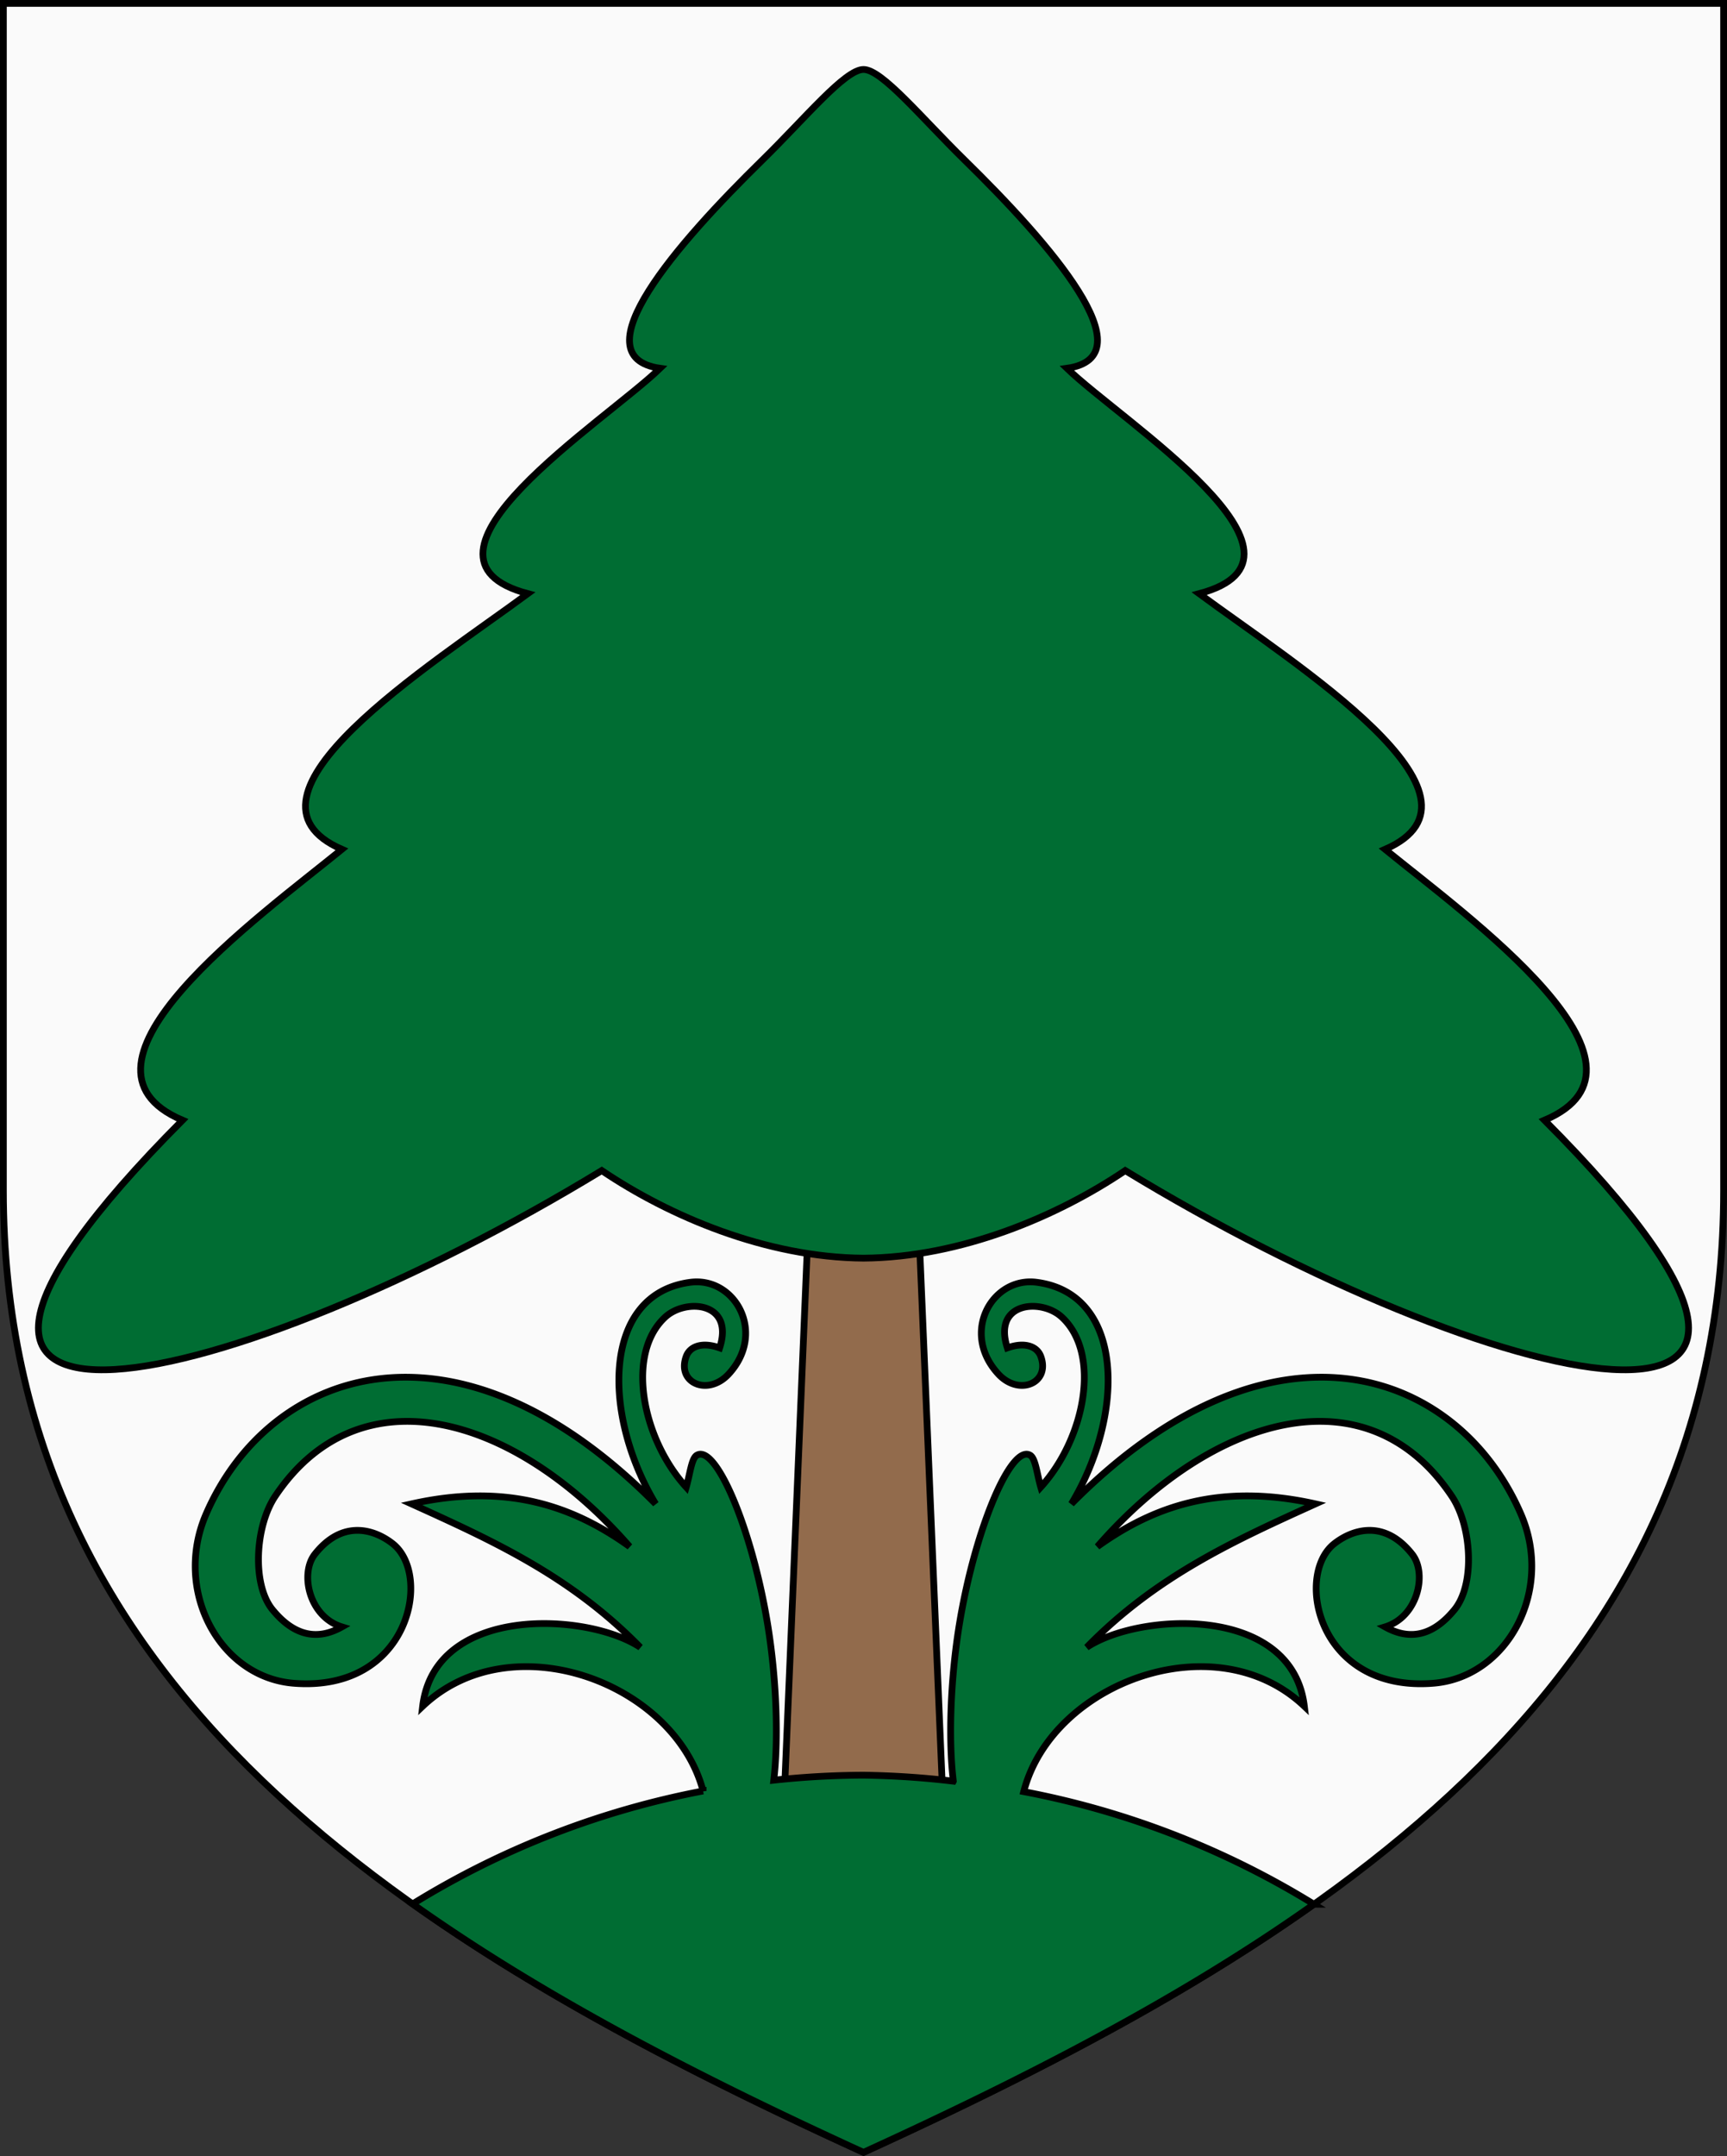
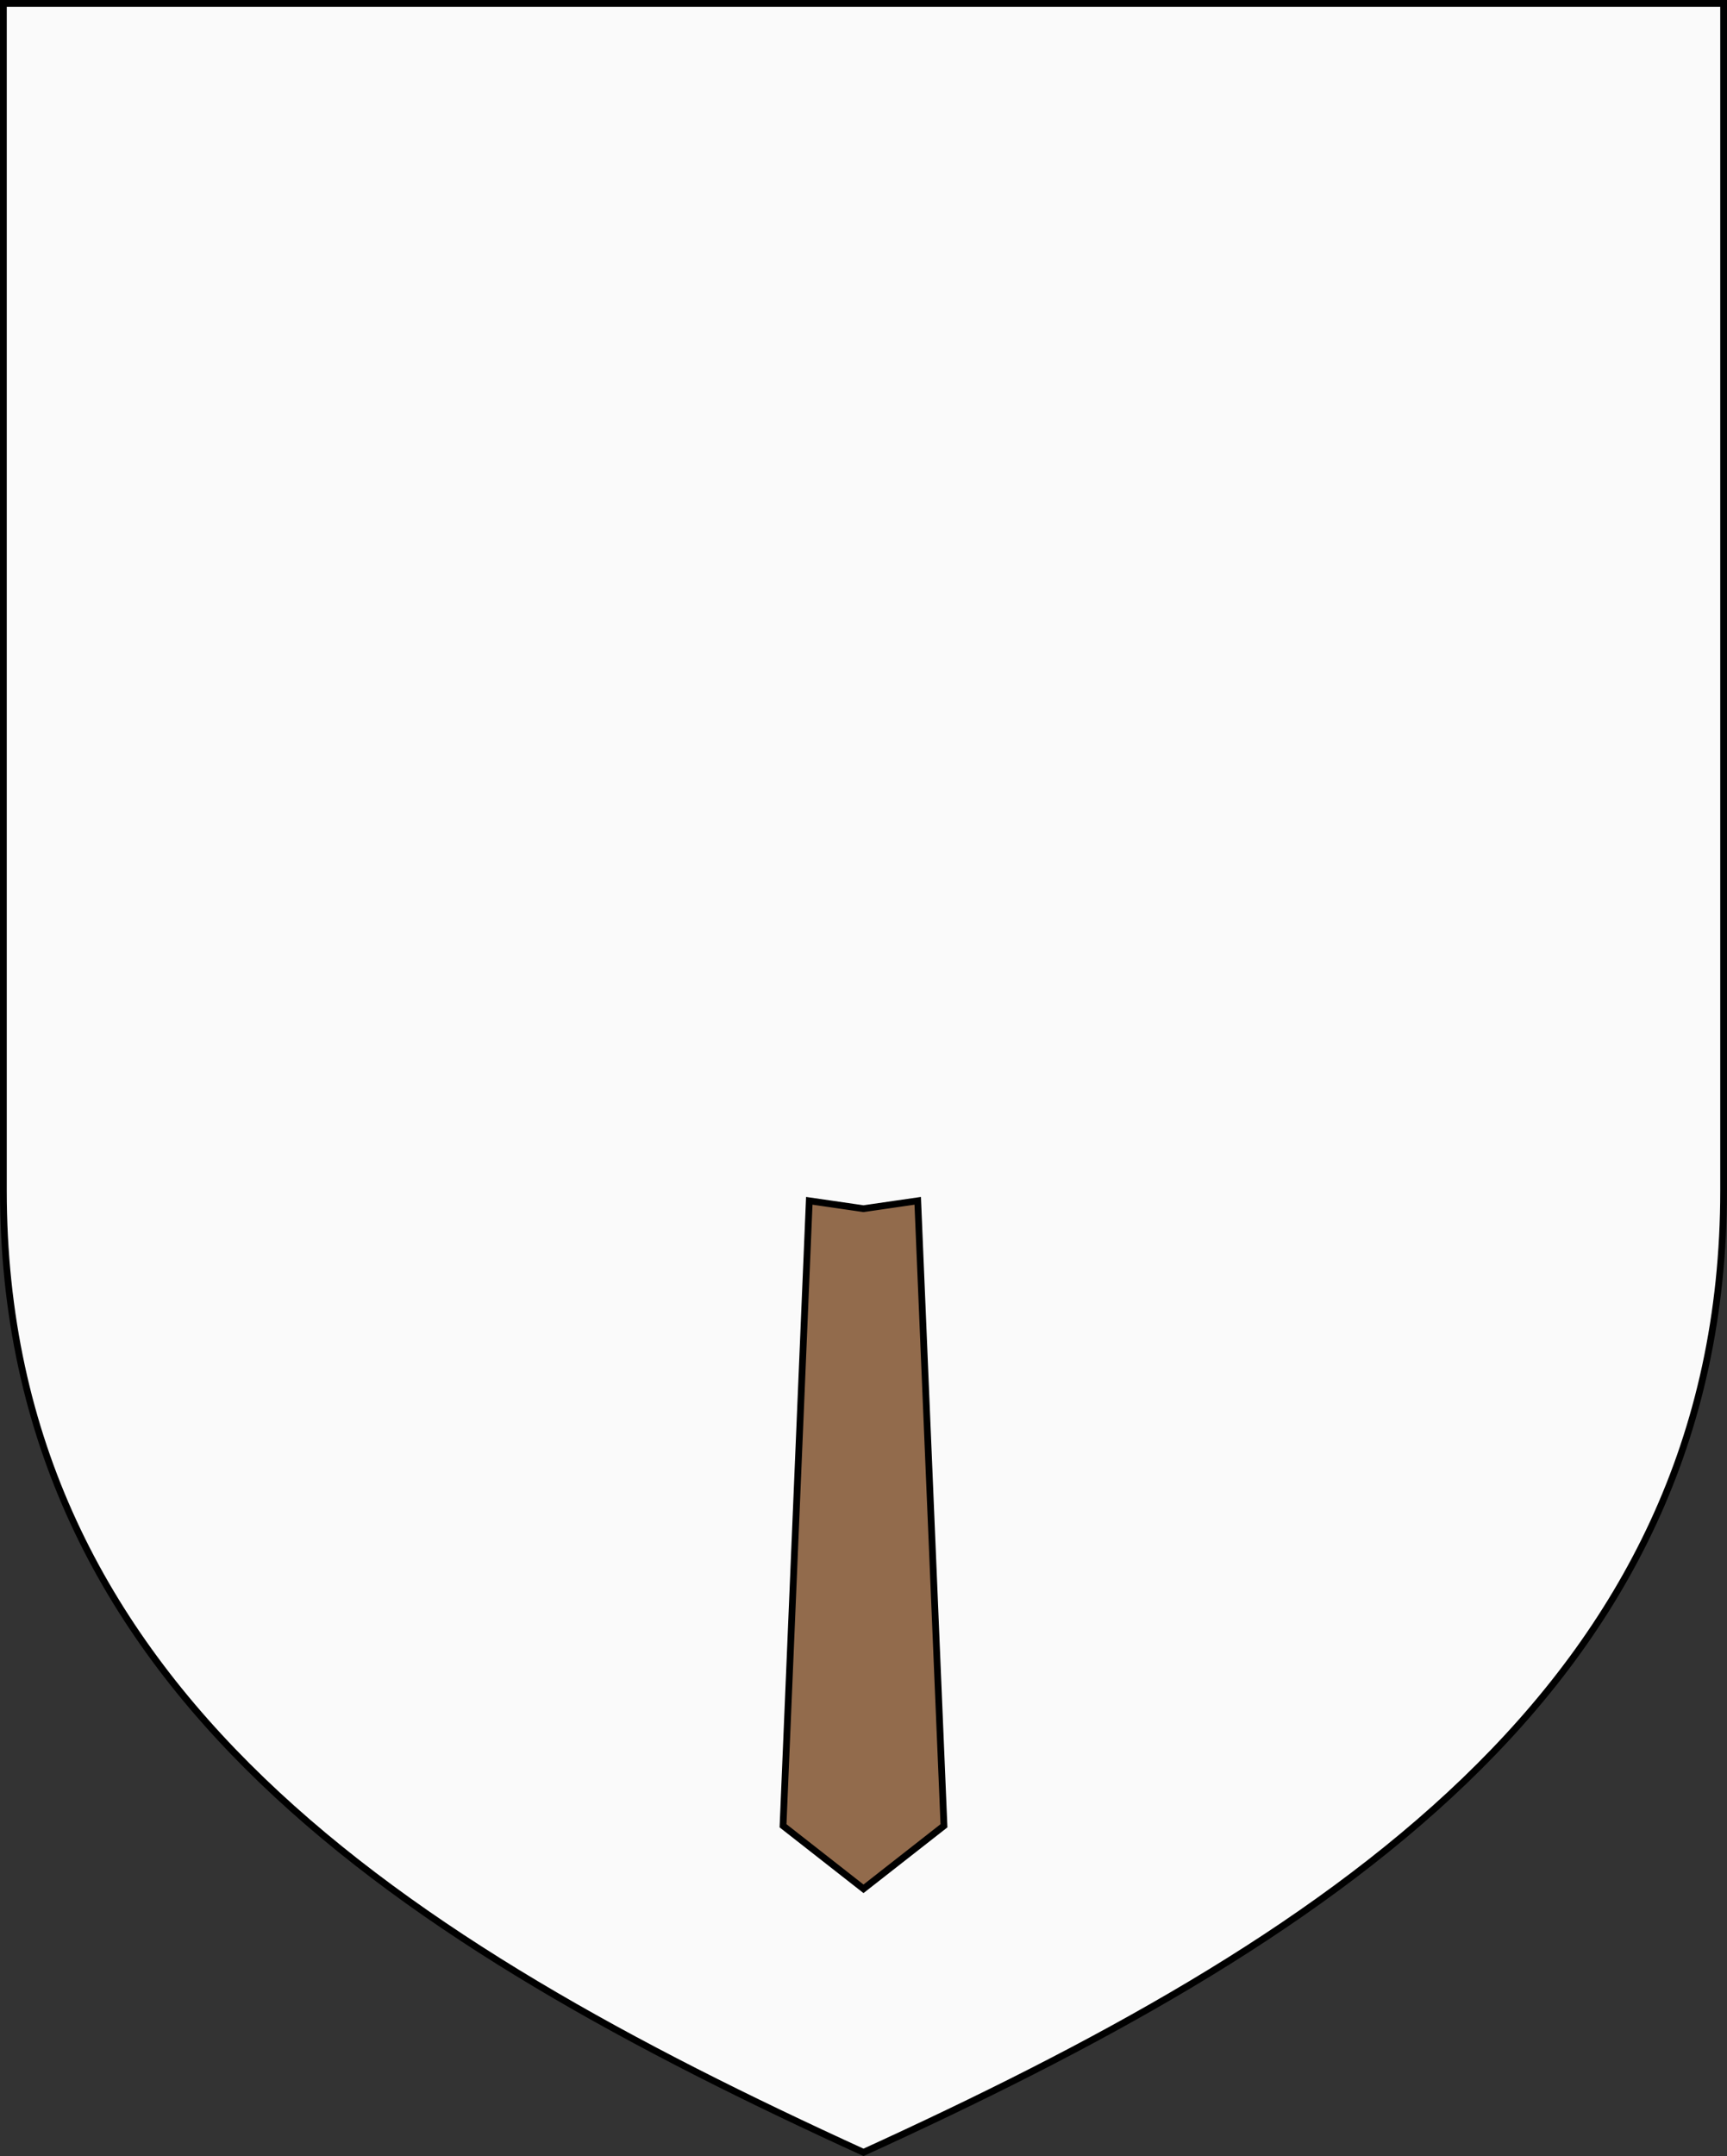
<svg xmlns="http://www.w3.org/2000/svg" width="639.355" height="797.946">
  <rect width="100%" height="100%" fill="#333333" stroke="none" />
  <path d="M-3344.131 76.44V515.71c0 184.965 149.204 278.763 318.427 356.05 169.223-77.287 318.427-171.085 318.427-356.05V76.44Z" style="opacity:1;vector-effect:none;fill:#fafafa;fill-opacity:1;stroke:#000;stroke-width:2.5;stroke-linecap:round;stroke-linejoin:miter;stroke-miterlimit:4;stroke-dasharray:none;stroke-dashoffset:0;stroke-opacity:1" transform="translate(3345.381 -75.19)" />
  <path style="opacity:1;vector-effect:none;fill:#926b4c;fill-opacity:1;stroke:#000;stroke-width:2.5;stroke-linecap:round;stroke-linejoin:miter;stroke-miterlimit:4;stroke-dasharray:none;stroke-dashoffset:0;stroke-opacity:1" d="m-3025.704 522.514 20.072-2.915 9.719 231.298-29.791 23.324-29.79-23.324 9.718-231.298 20.072 2.915" transform="translate(3345.381 -75.19)" />
-   <path transform="translate(665.7 -23.435)" d="M-407.096 497.855a17.969 17.969 0 0 0-3.025.141c-32.827 4.288-32.678 49.149-12.867 82.008-73.937-74.603-143.066-50.146-166.426 3.79-12.277 28.347 5.034 60.431 32.463 62.599 42.776 3.38 51.374-39.979 36.703-51.606-6.477-5.133-18.42-9.419-28.898 3.848-5.605 7.095-2.192 23.148 10.021 26.896-10.19 5.725-18.66 2.23-25.707-6.394-7.656-9.369-6.419-30.866 1.002-41.953 31.42-46.945 88.896-29.918 131.22 18.627-20.757-14.89-45.403-23.707-80.745-15.807 30.18 13.67 59.028 26.78 84.697 53.086-19.76-13.058-76.066-15.791-80.574 21.818 32.84-31.175 93.214-8.867 103.824 31.352a317.581 317.581 0 0 0-107.53 41.812c49.26 34.954 106.82 64.488 166.915 91.934 60.032-27.418 117.535-56.92 166.761-91.826a317.581 317.581 0 0 0-107.443-41.674c10.427-40.374 70.982-62.837 103.89-31.598-4.508-37.609-60.814-34.876-80.574-21.818 25.669-26.306 54.516-39.416 84.698-53.086-35.343-7.9-59.986.918-80.745 15.807 42.325-48.545 99.801-65.572 131.221-18.627 7.421 11.087 8.656 32.584 1 41.953-7.047 8.624-15.516 12.119-25.707 6.394 12.213-3.748 15.628-19.801 10.024-26.896-10.48-13.267-22.421-8.981-28.899-3.848-14.671 11.627-6.075 54.985 36.701 51.606 27.43-2.168 44.74-34.252 32.463-62.598-23.36-53.937-92.487-78.394-166.424-3.791 19.811-32.86 19.96-77.72-12.867-82.008-16.45-2.149-28.343 18.632-14.174 33.973 7.65 8.282 19.33 3.357 15.707-6.547-1.349-3.688-5.87-5.474-12.375-3.14-5.548-17.067 12.46-18.375 20.047-11.497 14.774 13.393 8.86 44.856-7.677 63.035-1.351-4.627-1.92-10.547-3.866-11.773-7.03-4.431-20.414 26.979-26.232 62.305-3.552 21.566-4.023 43.915-2.276 58.279a317.581 317.581 0 0 0-33.253-2.223 317.581 317.581 0 0 0-33.213 1.86c1.697-14.375 1.207-36.524-2.317-57.916-5.818-35.326-19.202-66.736-26.232-62.305-1.946 1.226-2.514 7.146-3.865 11.773-16.539-18.18-22.45-49.642-7.676-63.035 7.587-6.878 25.593-5.57 20.045 11.496-6.505-2.333-11.026-.547-12.375 3.14-3.623 9.905 8.056 14.83 15.707 6.548 13.284-14.382 3.662-33.545-11.147-34.114z" style="opacity:1;vector-effect:none;fill:#006d33;fill-opacity:1;fill-rule:evenodd;stroke:#000;stroke-width:2.5;stroke-linecap:round;stroke-linejoin:miter;stroke-miterlimit:4;stroke-dasharray:none;stroke-dashoffset:0;stroke-opacity:1" />
-   <path style="opacity:1;vector-effect:none;fill:#006d33;fill-opacity:1;stroke:#000;stroke-width:2.5;stroke-linecap:round;stroke-linejoin:miter;stroke-miterlimit:4;stroke-dasharray:none;stroke-dashoffset:0;stroke-opacity:1" d="M-3025.704 540.824c36.123-.27 71.937-15.568 96.894-32.416 135.683 82.6 293.085 119.869 155.223-18.638 48.21-20.415-28.67-75.523-59.015-100.247 44.747-19.546-33.249-68.375-68.838-94.632 50.635-13.453-28.62-63.729-48.957-83.4 30.356-4.32-6.539-46.389-37.87-77.064-15.995-15.659-30.58-33.526-37.437-33.526-6.857 0-21.443 17.867-37.436 33.526-31.332 30.675-68.227 72.744-37.871 77.063-20.337 19.672-99.592 69.948-48.958 83.401-35.588 26.257-113.584 75.086-68.837 94.632-30.344 24.724-107.226 79.832-59.015 100.247-137.862 138.507 19.54 101.238 155.222 18.638 24.958 16.848 60.771 32.146 96.895 32.416" transform="translate(3345.381 -75.19)" />
</svg>